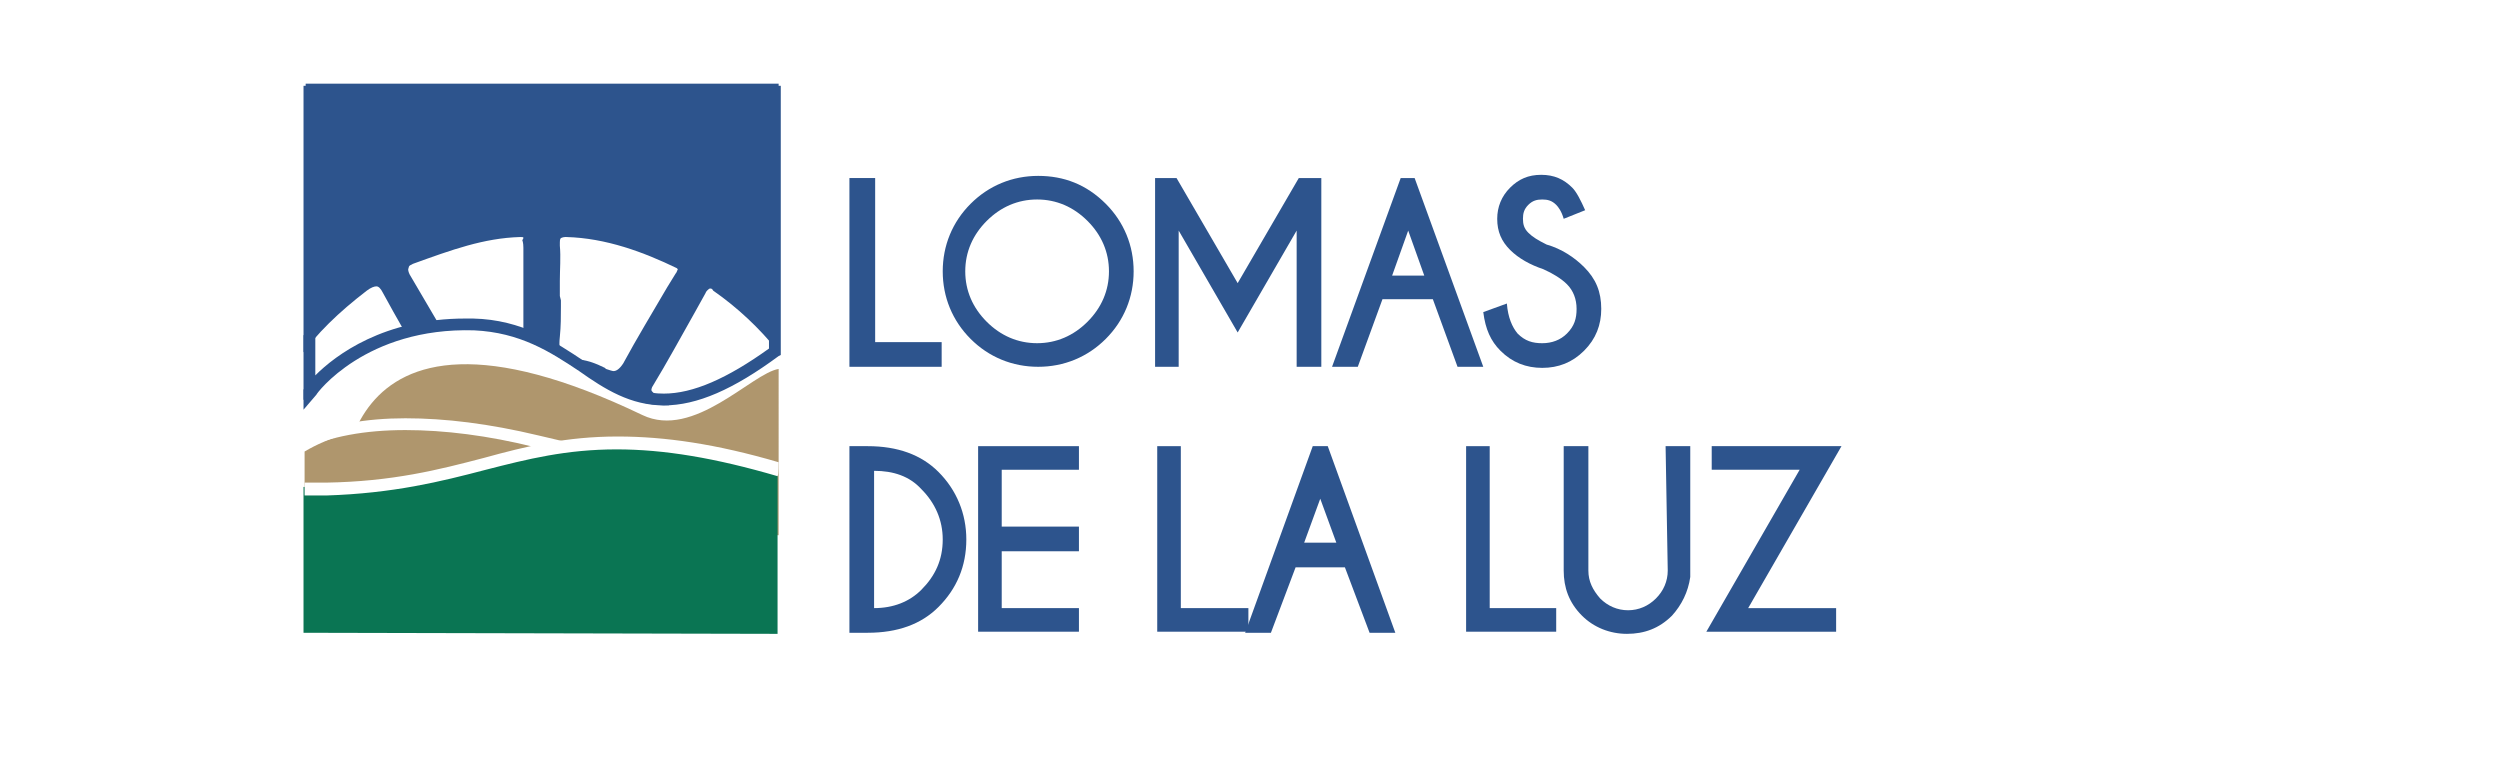
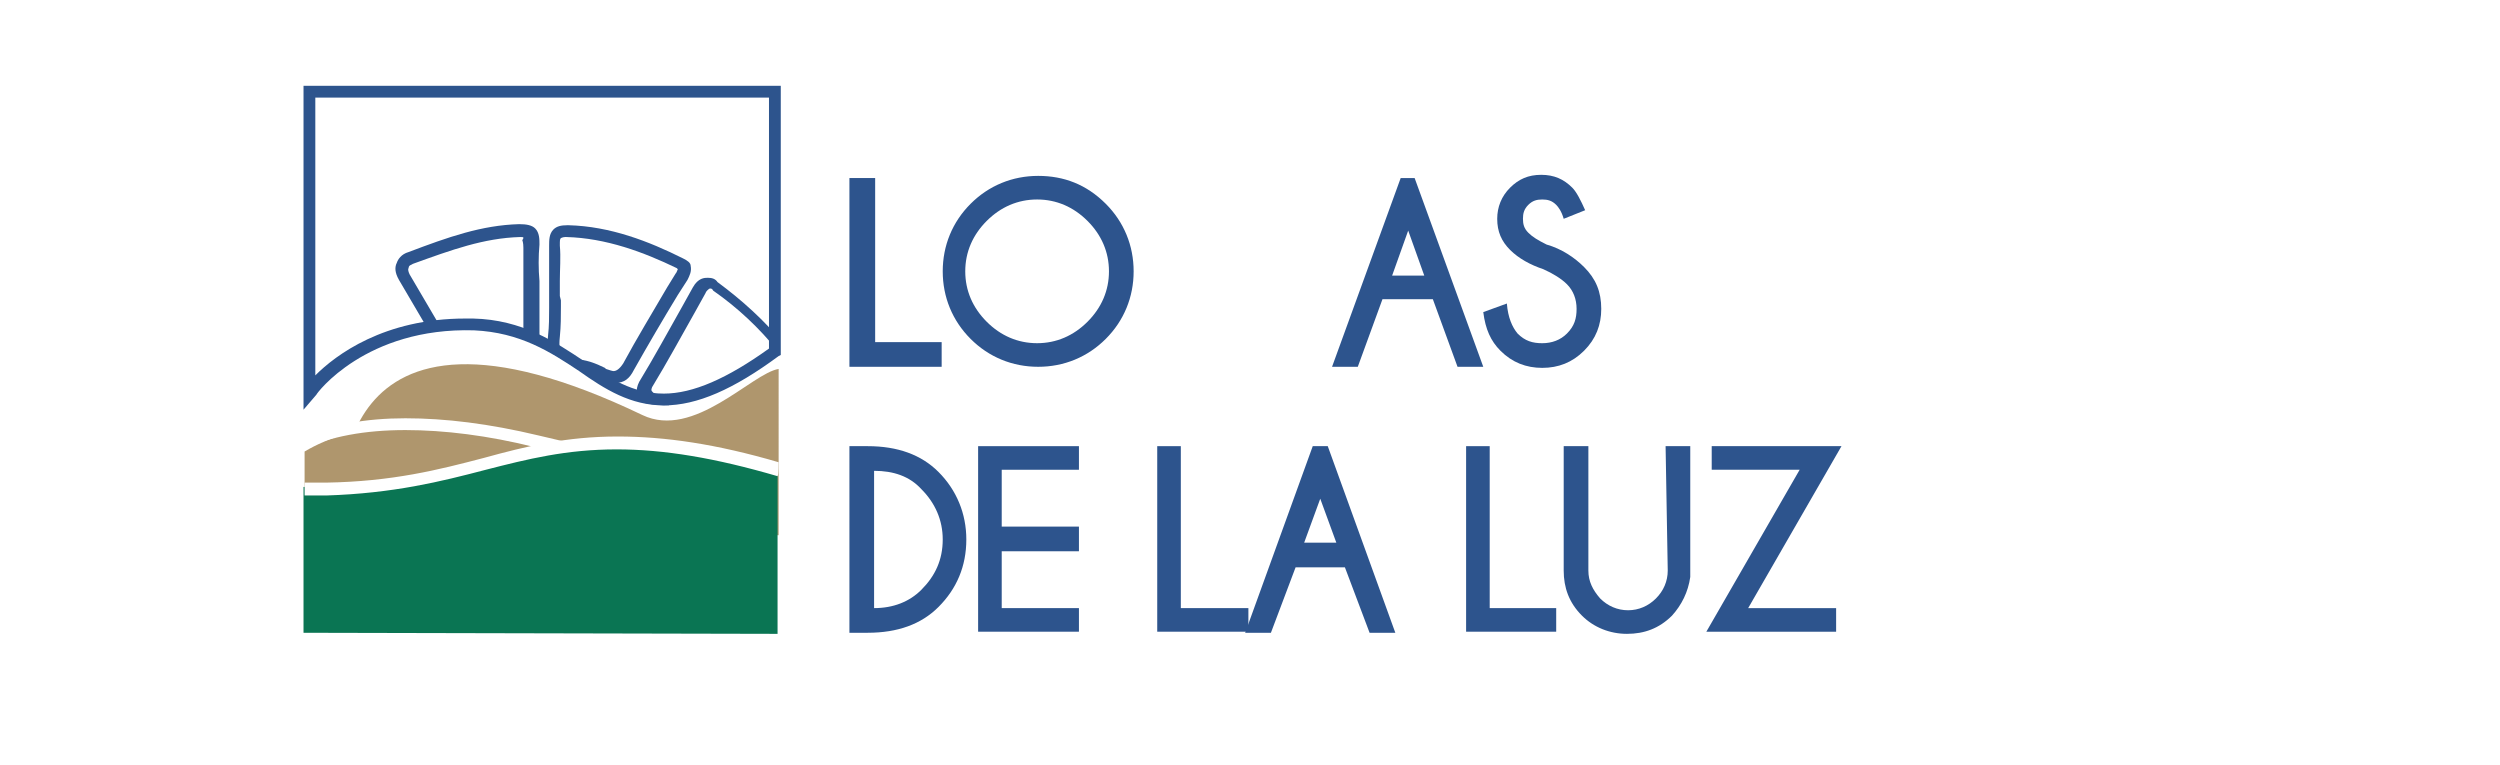
<svg xmlns="http://www.w3.org/2000/svg" xmlns:xlink="http://www.w3.org/1999/xlink" version="1.1" id="Capa_1" x="0px" y="0px" viewBox="0 0 233.1 71.3" style="enable-background:new 0 0 233.1 71.3;" xml:space="preserve">
  <style type="text/css">
	.st0{fill:#FFFFFF;}
	.st1{fill:#AF966D;}
	.st2{fill:#2D548D;}
	.st3{clip-path:url(#SVGID_2_);fill:#FFFFFF;}
	.st4{clip-path:url(#SVGID_4_);fill:#2D548D;}
	.st5{clip-path:url(#SVGID_6_);fill:#FFFFFF;}
	.st6{clip-path:url(#SVGID_8_);fill:#2D548D;}
	.st7{clip-path:url(#SVGID_10_);fill:#FFFFFF;}
	.st8{clip-path:url(#SVGID_12_);fill:#2D548D;}
	.st9{clip-path:url(#SVGID_14_);fill:#FFFFFF;}
	.st10{clip-path:url(#SVGID_16_);fill:#2D548D;}
	.st11{fill:#0A7553;}
</style>
  <rect class="st0" width="233.1" height="71.6" />
  <g>
    <path class="st1" d="M72.6,34.4c-2.5,0.4-7.9,6.6-12.7,4.3c-30-14.4-28,8.6-28,8.6L32,51l40.6-1.1V34.4z" />
    <path class="st1" d="M52,41.1c-12-2.8-19.2-1.6-23.6,1v16.5h43.8V45.9C72.2,45.9,69.2,45.2,52,41.1" />
    <path class="st0" d="M72.2,45.7l-0.7-0.1c-0.1,0-4.2-1-21.3-5c-4.6-1.1-8.7-1.6-12.4-1.6c-3.7,0-6.9,0.6-9.6,1.7v1.2   c2.6-1.2,5.8-1.8,9.6-1.8c3.6,0,7.7,0.5,12.1,1.6c13.4,3.1,18.9,4.4,20.6,4.9" />
-     <path class="st2" d="M72.5,32.9l0.1-25.1H28.5v29.3c0,0,5.9-7.5,16.1-6.7C55.9,31.2,57.8,44.2,72.5,32.9" />
    <g>
      <g>
        <defs>
-           <path id="SVGID_1_" d="M28.3,37.3c0,0,5.5-7.4,16-6.7c11.7,0.9,13.3,13.9,28.4,2.6L72.7,8L28.3,7.8L28.3,37.3z" />
-         </defs>
+           </defs>
        <clipPath id="SVGID_2_">
          <use xlink:href="#SVGID_1_" style="overflow:visible;" />
        </clipPath>
        <path class="st3" d="M49.6,27.7c0,1.6,0,3.1,0,4.7c0,0.9-0.3,1.5-1.2,1.4c-1.5-0.1-2.8,0.6-4,1.1c-0.8,0.4-1.2,0.2-1.7-0.5     c-1.7-2.8-3.4-5.8-5-8.6c-0.5-0.8-0.2-1.5,0.6-1.8c3.3-1.2,6.6-2.4,10.1-2.6c1.1,0,1.3,0.4,1.3,1.5     C49.6,24.5,49.6,26.1,49.6,27.7" />
      </g>
      <g>
        <defs>
          <path id="SVGID_3_" d="M28.3,37.3c0,0,5.5-7.4,16-6.7c11.7,0.9,13.3,13.9,28.4,2.6L72.7,8L28.3,7.8L28.3,37.3z" />
        </defs>
        <clipPath id="SVGID_4_">
          <use xlink:href="#SVGID_3_" style="overflow:visible;" />
        </clipPath>
        <path class="st4" d="M43.7,35.7c-0.8,0-1.2-0.6-1.5-1c-1.5-2.7-3.2-5.5-5-8.6c-0.4-0.7-0.4-1.2-0.2-1.6c0.1-0.3,0.4-0.8,1.1-1     c3.7-1.4,6.8-2.5,10.3-2.6c0.7,0,1.2,0.1,1.5,0.4c0.4,0.4,0.4,1,0.4,1.5c-0.1,1.1-0.1,2.3,0,3.4c0,0.4,0,0.9,0,1.3     c0,0.5,0,1,0,1.5c0,1.1,0,2.2,0,3.3c0,0.7-0.1,1.2-0.5,1.5c-0.3,0.4-0.8,0.5-1.4,0.4c-1.2-0.1-2.2,0.4-3.3,0.9     c-0.1,0.1-0.3,0.1-0.5,0.2C44.2,35.6,43.9,35.7,43.7,35.7 M48.5,22.1L48.5,22.1c-3.4,0.1-6.4,1.2-10,2.5     c-0.1,0.1-0.4,0.1-0.4,0.4c-0.1,0.1,0,0.4,0.1,0.6c1.8,3.1,3.5,5.9,5,8.6c0.2,0.4,0.4,0.4,0.4,0.4l0,0c0.1,0,0.3-0.1,0.5-0.1     c0.1-0.1,0.3-0.1,0.4-0.2c1.2-0.5,2.4-1,3.8-0.9c0.2,0,0.4,0,0.4-0.1s0.1-0.2,0.1-0.7c0-1.1,0-2.2,0-3.3c0-0.5,0-1,0-1.5     s0-0.9,0-1.3c0-1.1,0-2.3,0-3.4c0-0.5-0.1-0.7-0.1-0.7C48.9,22.1,48.8,22.1,48.5,22.1" />
      </g>
      <g>
        <defs>
          <path id="SVGID_5_" d="M28.3,37.3c0,0,5.5-7.4,16-6.7c11.7,0.9,13.3,13.9,28.4,2.6L72.7,8L28.3,7.8L28.3,37.3z" />
        </defs>
        <clipPath id="SVGID_6_">
          <use xlink:href="#SVGID_5_" style="overflow:visible;" />
        </clipPath>
        <path class="st5" d="M51.7,27.5c0-1.5,0.1-3.1,0-4.6c0-0.9,0.2-1.4,1.2-1.4c3.8,0.1,7.1,1.4,10.5,3c0.7,0.3,0.4,0.7,0.1,1.2     c-1.6,2.8-3.3,5.5-4.8,8.4c-0.6,1.1-1.2,1.2-2.3,0.8c-0.9-0.4-1.8-0.8-2.8-0.8c-2,0-2.2-1.1-2-2.6C51.7,30.1,51.7,28.8,51.7,27.5     L51.7,27.5z" />
      </g>
      <g>
        <defs>
          <path id="SVGID_7_" d="M28.3,37.3c0,0,5.5-7.4,16-6.7c11.7,0.9,13.3,13.9,28.4,2.6L72.7,8L28.3,7.8L28.3,37.3z" />
        </defs>
        <clipPath id="SVGID_8_">
          <use xlink:href="#SVGID_7_" style="overflow:visible;" />
        </clipPath>
        <path class="st6" d="M57.4,35.7c-0.4,0-0.7-0.1-1.2-0.3L56,35.3c-0.8-0.4-1.6-0.7-2.3-0.7c-0.9,0-1.6-0.2-2-0.7     c-0.6-0.7-0.7-1.6-0.6-2.6c0.1-0.9,0.1-1.7,0.1-2.6c0-0.4,0-0.8,0-1.2v-0.6c0-0.3,0-0.5,0-0.8c0-1,0-2.1,0-3.2     c0-0.5,0-1.1,0.4-1.5c0.3-0.3,0.7-0.4,1.3-0.4H53c3.9,0.1,7.5,1.5,10.7,3.1c0.4,0.2,0.7,0.4,0.7,0.7c0.1,0.5-0.1,0.9-0.3,1.3     l-0.9,1.4c-1.4,2.3-2.8,4.7-4.1,7C58.7,35.3,58.2,35.7,57.4,35.7 M52.3,28c0,0.2,0,0.4,0,0.6c0,0.9,0,1.8-0.1,2.8     c-0.1,0.9,0,1.4,0.2,1.7c0.2,0.2,0.7,0.4,1.2,0.4c1,0,2,0.4,2.8,0.8l0.1,0.1c0.3,0.1,0.6,0.2,0.7,0.2c0.2,0,0.5-0.1,0.9-0.7     c1.3-2.4,2.7-4.7,4.1-7.1l0.8-1.3c0.1-0.1,0.1-0.2,0.2-0.4c0,0-0.1-0.1-0.1-0.1c-3.1-1.5-6.6-2.8-10.3-2.9h-0.1     c-0.2,0-0.4,0.1-0.4,0.1c-0.1,0.1-0.1,0.2-0.1,0.7c0.1,1.1,0,2.2,0,3.3c0,0.4,0,0.9,0,1.4L52.3,28z" />
      </g>
      <g>
        <defs>
          <path id="SVGID_9_" d="M28.3,37.3c0,0,5.5-7.4,16-6.7c11.7,0.9,13.3,13.9,28.4,2.6L72.7,8L28.3,7.8L28.3,37.3z" />
        </defs>
        <clipPath id="SVGID_10_">
          <use xlink:href="#SVGID_9_" style="overflow:visible;" />
        </clipPath>
        <path class="st7" d="M36.1,40.6c-0.3-0.1-0.8-0.4-1.2-0.7c-2.3-1.4-6.5-1.2-7.6-3.9c-1.2-0.7-0.9-1.5,0-2.8     c1.8-2.5,4-4.6,6.5-6.4c0.9-0.7,1.7-0.9,2.3,0.4c1.5,2.8,3.2,5.6,4.8,8.4c0.3,0.4,0.3,0.9-0.1,1.2c-1.2,1.1-2.6,2.1-3.6,3.6     C37,40.6,36.7,40.7,36.1,40.6" />
      </g>
      <g>
        <defs>
          <path id="SVGID_11_" d="M28.3,37.3c0,0,5.5-7.4,16-6.7c11.7,0.9,13.3,13.9,28.4,2.6L72.7,8L28.3,7.8L28.3,37.3z" />
        </defs>
        <clipPath id="SVGID_12_">
          <use xlink:href="#SVGID_11_" style="overflow:visible;" />
        </clipPath>
-         <path class="st8" d="M36.6,41.2c-0.2,0-0.4,0-0.6-0.1L35.9,41c-0.1,0-0.1-0.1-0.2-0.1c-0.3-0.1-0.7-0.3-1-0.5     c-0.8-0.4-1.7-0.7-2.8-1c-2-0.6-4.1-1.2-4.9-2.9c-0.5-0.3-0.8-0.7-0.9-1.2c-0.1-0.8,0.3-1.6,0.9-2.4c1.7-2.3,3.9-4.5,6.6-6.6     c0.6-0.4,1.1-0.7,1.5-0.7c0.9,0,1.5,0.9,1.6,1.2c1.2,2.3,2.6,4.6,3.9,6.9l0.9,1.6c0.6,0.9,0.1,1.6-0.2,2     c-0.2,0.2-0.5,0.4-0.7,0.7c-1,0.9-2,1.7-2.8,2.8C37.5,40.9,37.2,41.2,36.6,41.2 M36.4,40c0.1,0,0.2,0,0.3,0s0.1,0,0.1,0     c0.9-1.2,2-2.1,3-3c0.2-0.2,0.5-0.4,0.7-0.7c0.1-0.1,0.2-0.1,0-0.5l-0.9-1.6c-1.3-2.3-2.6-4.5-3.9-6.9c-0.2-0.4-0.4-0.6-0.6-0.6     c-0.2,0-0.5,0.1-0.9,0.4c-2.6,2-4.7,4-6.3,6.3c-0.4,0.4-0.7,1.1-0.7,1.5c0,0.1,0.2,0.3,0.5,0.5l0.1,0.1l0.1,0.1     c0.6,1.5,2.3,1.9,4.2,2.5c1.1,0.3,2.2,0.7,3.1,1.2c0.4,0.2,0.7,0.4,0.9,0.5C36.2,39.9,36.3,40,36.4,40" />
      </g>
      <g>
        <defs>
          <path id="SVGID_13_" d="M28.3,37.3c0,0,5.5-7.4,16-6.7c11.7,0.9,13.3,13.9,28.4,2.6L72.7,8L28.3,7.8L28.3,37.3z" />
        </defs>
        <clipPath id="SVGID_14_">
          <use xlink:href="#SVGID_13_" style="overflow:visible;" />
        </clipPath>
        <path class="st9" d="M73.5,32.9c1.1,1.5,0.9,1.5,0.6,2.3c-0.2,0.4-0.5,0.6-1,0.9c-2.6,1.5-5.2,3-7.8,4.5     c-0.7,0.4-1.1,0.3-1.6-0.4c-0.9-1.2-1.9-2.3-3.1-3.1c-0.4-0.3-0.7-0.7-0.3-1.2c1.7-2.9,3.4-5.9,5-8.9c0.4-0.7,0.9-0.9,1.5-0.4     c2.3,1.6,4.3,3.5,6.1,5.7C73,32.4,73.3,32.6,73.5,32.9" />
      </g>
      <g>
        <defs>
          <path id="SVGID_15_" d="M28.3,37.3c0,0,5.5-7.4,16-6.7c11.7,0.9,13.3,13.9,28.4,2.6L72.7,8L28.3,7.8L28.3,37.3z" />
        </defs>
        <clipPath id="SVGID_16_">
          <use xlink:href="#SVGID_15_" style="overflow:visible;" />
        </clipPath>
        <path class="st10" d="M64.6,41.4c-0.5,0-0.9-0.2-1.4-0.8c-0.7-0.9-1.7-2.1-3.1-3c-0.8-0.6-0.9-1.2-0.5-2c1.4-2.3,2.7-4.7,4-7     l1-1.8c0.5-0.9,1.1-0.9,1.4-0.9c0.4,0,0.7,0.1,0.9,0.4c2.3,1.7,4.4,3.6,6.2,5.8c0,0.1,0.1,0.1,0.1,0.1c0.1,0.1,0.4,0.4,0.5,0.7     c1,1.4,1.2,1.7,0.7,2.7l-0.1,0.1c-0.3,0.5-0.7,0.8-1.2,1.1c-2.3,1.3-4.7,2.7-7.7,4.5C65.2,41.3,64.9,41.4,64.6,41.4 M66.2,26.9     c-0.1,0-0.4,0.3-0.4,0.4l-1,1.8c-1.3,2.3-2.6,4.7-4,7c-0.1,0.3-0.1,0.3,0.1,0.5c1.4,0.9,2.5,2.2,3.3,3.2c0.3,0.4,0.4,0.4,0.5,0.4     s0.2-0.1,0.4-0.1c3.1-1.8,5.5-3.2,7.8-4.5c0.4-0.3,0.7-0.4,0.8-0.7l0.1-0.1c0.2-0.4,0.2-0.4-0.6-1.5L73,33.2     c-0.1-0.1-0.1-0.2-0.3-0.3c-0.1-0.1-0.1-0.1-0.2-0.2c-1.7-2.1-3.7-4-6-5.6C66.4,26.9,66.3,26.9,66.2,26.9" />
      </g>
    </g>
    <path class="st11" d="M28.3,59l44.2,0.1V43.9c-22.2-6.8-24.1,1-41.2,1.5c-1,0-2,0-3,0V59z" />
    <path class="st0" d="M72.6,43.1c-5.8-1.7-10.6-2.4-15-2.4c-4.8,0-8.5,0.9-12.5,2c-4.2,1.1-8.5,2.2-14.7,2.3c-0.5,0-1.2,0-2,0v1.2   c0.7,0,1.5,0,2,0c6.3-0.2,10.7-1.3,14.9-2.4c3.9-1,7.5-1.9,12.2-1.9c4.4,0,9.2,0.8,15,2.5C72.6,44.3,72.6,43.1,72.6,43.1z" />
    <path class="st2" d="M28.3,38.2V8h44.5v25.1l-0.2,0.1c-4.2,3.1-7.6,4.6-10.7,4.6s-5.5-1.5-7.9-3.2c-2.7-1.8-5.5-3.6-9.8-3.8   c-10.1-0.3-14.7,5.9-14.7,6L28.3,38.2z M43.4,29.7c0.2,0,0.5,0,0.7,0c4.6,0.1,7.7,2.2,10.4,4c2.4,1.6,4.5,3,7.4,3   c2.7,0,5.9-1.4,9.8-4.2V9.1H29.4V35C31.3,33.1,35.8,29.7,43.4,29.7" />
    <path class="st2" d="M80.9,41.6c2.8,0,5,0.8,6.6,2.4c1.7,1.7,2.6,3.9,2.6,6.3c0,2.5-0.9,4.6-2.6,6.3c-1.6,1.6-3.8,2.4-6.6,2.4h-1.7   V41.6H80.9z M81.5,43.9v12.8c1.8,0,3.3-0.6,4.4-1.7c1.3-1.3,2-2.8,2-4.7c0-1.8-0.7-3.4-2-4.7C84.8,44.4,83.3,43.9,81.5,43.9" />
    <polygon class="st2" points="100.6,41.6 100.6,43.8 93.4,43.8 93.4,49.1 100.6,49.1 100.6,51.4 93.4,51.4 93.4,56.7 100.6,56.7    100.6,58.9 91.2,58.9 91.2,41.6  " />
    <polygon class="st2" points="107.9,58.9 107.9,41.6 110.1,41.6 110.1,56.7 116.4,56.7 116.4,58.9  " />
    <path class="st2" d="M123.8,41.6l6.3,17.4h-2.4l-2.3-6.1h-4.6l-2.3,6.1h-2.4l6.3-17.4H123.8z M124.6,50.6l-1.5-4.1l-1.5,4.1H124.6z   " />
    <polygon class="st2" points="136.7,58.9 136.7,41.6 138.9,41.6 138.9,56.7 145.1,56.7 145.1,58.9  " />
    <path class="st2" d="M155.3,41.6h2.3v12.2c-0.2,1.4-0.8,2.6-1.7,3.6c-1.2,1.2-2.6,1.7-4.2,1.7s-3.1-0.6-4.2-1.7   c-1.2-1.2-1.7-2.6-1.7-4.2V41.6h2.3v11.6c0,1,0.4,1.8,1.1,2.6c0.7,0.7,1.6,1.1,2.6,1.1c1,0,1.9-0.4,2.6-1.1   c0.7-0.7,1.1-1.6,1.1-2.6L155.3,41.6L155.3,41.6z" />
    <polygon class="st2" points="167.8,43.8 159.6,43.8 159.6,41.6 171.7,41.6 163,56.7 171.2,56.7 171.2,58.9 159.1,58.9  " />
    <polygon class="st2" points="79.2,34.2 79.2,16.6 81.6,16.6 81.6,31.9 87.8,31.9 87.8,34.2  " />
    <path class="st2" d="M103.1,19c1.7,1.7,2.6,3.9,2.6,6.3s-0.9,4.6-2.6,6.3c-1.7,1.7-3.9,2.6-6.3,2.6s-4.6-0.9-6.3-2.6   c-1.7-1.7-2.6-3.9-2.6-6.3s0.9-4.6,2.6-6.3c1.7-1.7,3.9-2.6,6.3-2.6C99.2,16.4,101.3,17.2,103.1,19 M96.7,18.6   c-1.8,0-3.4,0.7-4.7,2s-2,2.9-2,4.7s0.7,3.4,2,4.7s2.9,2,4.7,2c1.8,0,3.4-0.7,4.7-2c1.3-1.3,2-2.9,2-4.7s-0.7-3.4-2-4.7   C100.1,19.3,98.5,18.6,96.7,18.6" />
-     <polygon class="st2" points="109.7,16.6 115.4,26.4 121.1,16.6 123.2,16.6 123.2,34.2 120.9,34.2 120.9,21.5 115.4,31 109.9,21.5    109.9,34.2 107.7,34.2 107.7,16.6  " />
    <path class="st2" d="M131.9,16.6l6.4,17.6h-2.4l-2.3-6.3h-4.7l-2.3,6.3h-2.4l6.4-17.6H131.9z M132.8,25.7l-1.5-4.2l-1.5,4.2H132.8z   " />
    <path class="st2" d="M143.9,25.1c-1.2-0.4-2.3-1-3.1-1.8c-0.8-0.8-1.2-1.7-1.2-2.9c0-1.1,0.4-2.1,1.2-2.9c0.8-0.8,1.7-1.2,2.9-1.2   c1.2,0,2.1,0.4,2.9,1.2c0.4,0.4,0.8,1.2,1.2,2.1l-2,0.8c-0.2-0.7-0.5-1.1-0.7-1.3c-0.4-0.4-0.8-0.5-1.3-0.5c-0.5,0-0.9,0.1-1.3,0.5   c-0.4,0.4-0.5,0.8-0.5,1.3s0.1,0.9,0.5,1.3c0.4,0.4,0.9,0.7,1.7,1.1c1.4,0.4,2.6,1.2,3.5,2.1c1.1,1.1,1.6,2.3,1.6,3.9   c0,1.5-0.5,2.8-1.6,3.9c-1.1,1.1-2.4,1.6-3.9,1.6c-1.5,0-2.8-0.5-3.9-1.6c-0.9-0.9-1.4-2-1.6-3.6l2.2-0.8c0.1,1.3,0.5,2.2,1,2.8   c0.7,0.7,1.4,0.9,2.3,0.9c0.9,0,1.7-0.3,2.3-0.9c0.7-0.7,0.9-1.4,0.9-2.3c0-0.9-0.3-1.7-0.9-2.3C145.6,26,144.8,25.5,143.9,25.1" />
  </g>
</svg>